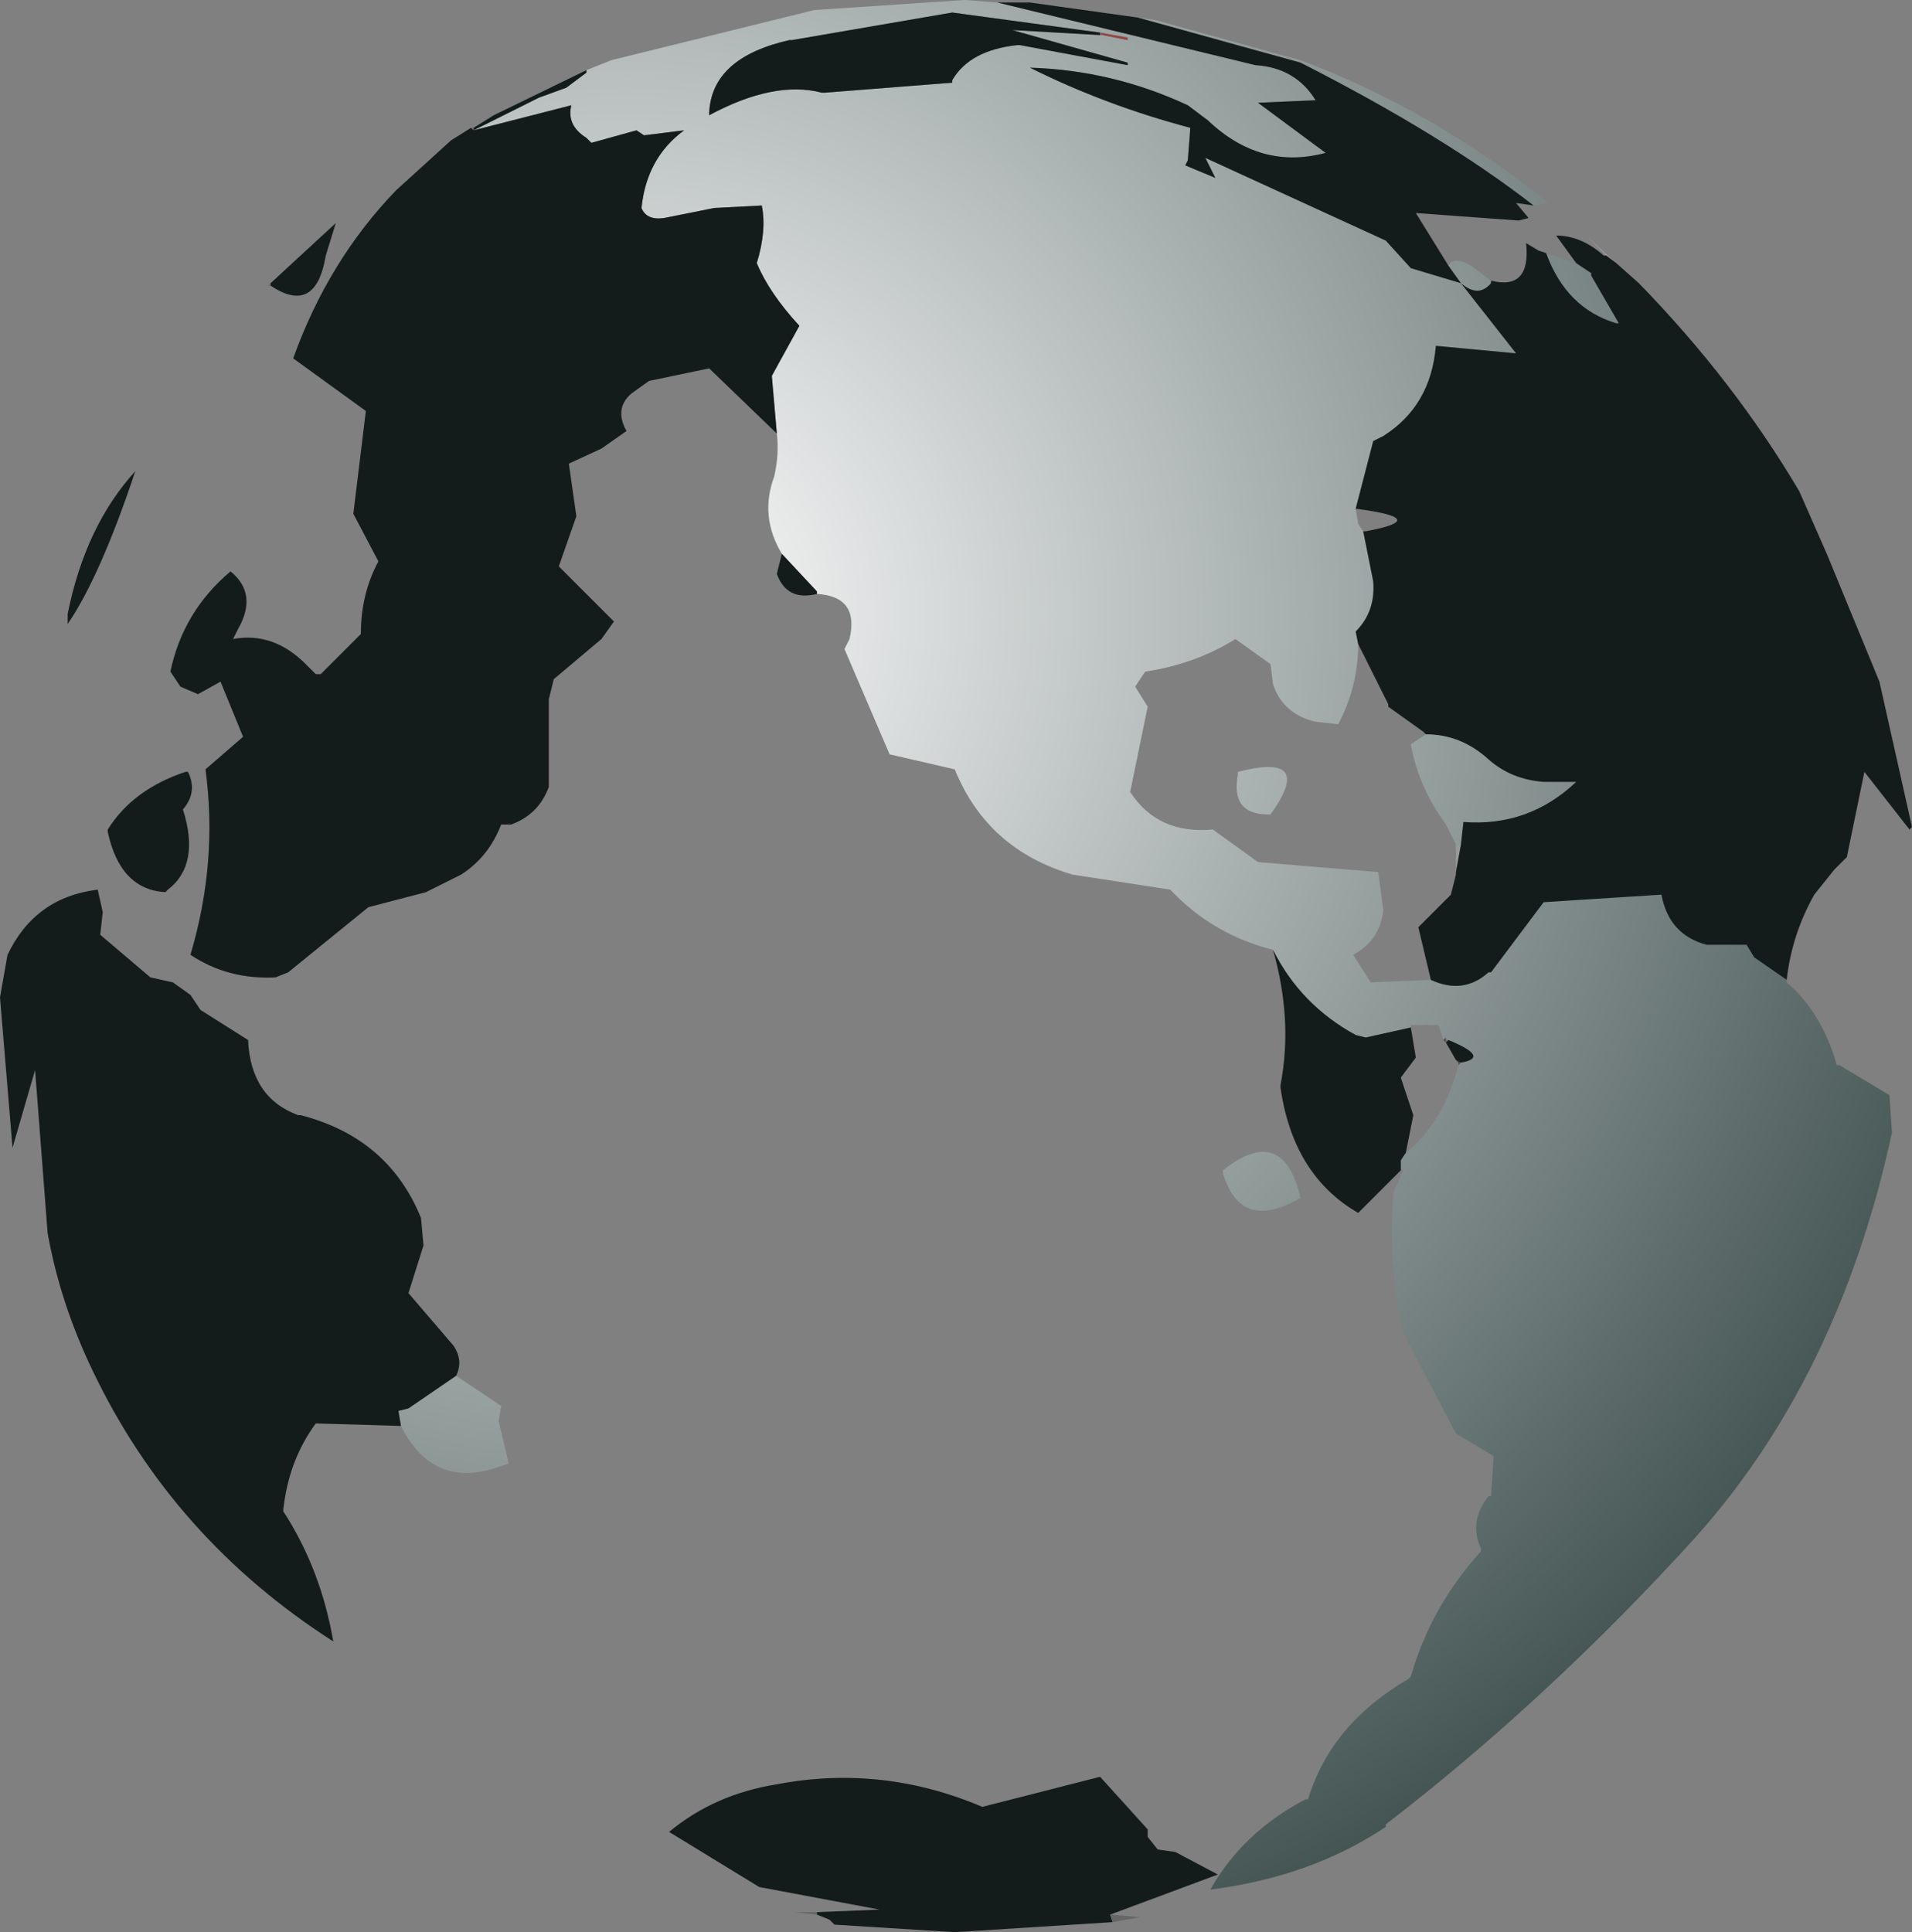
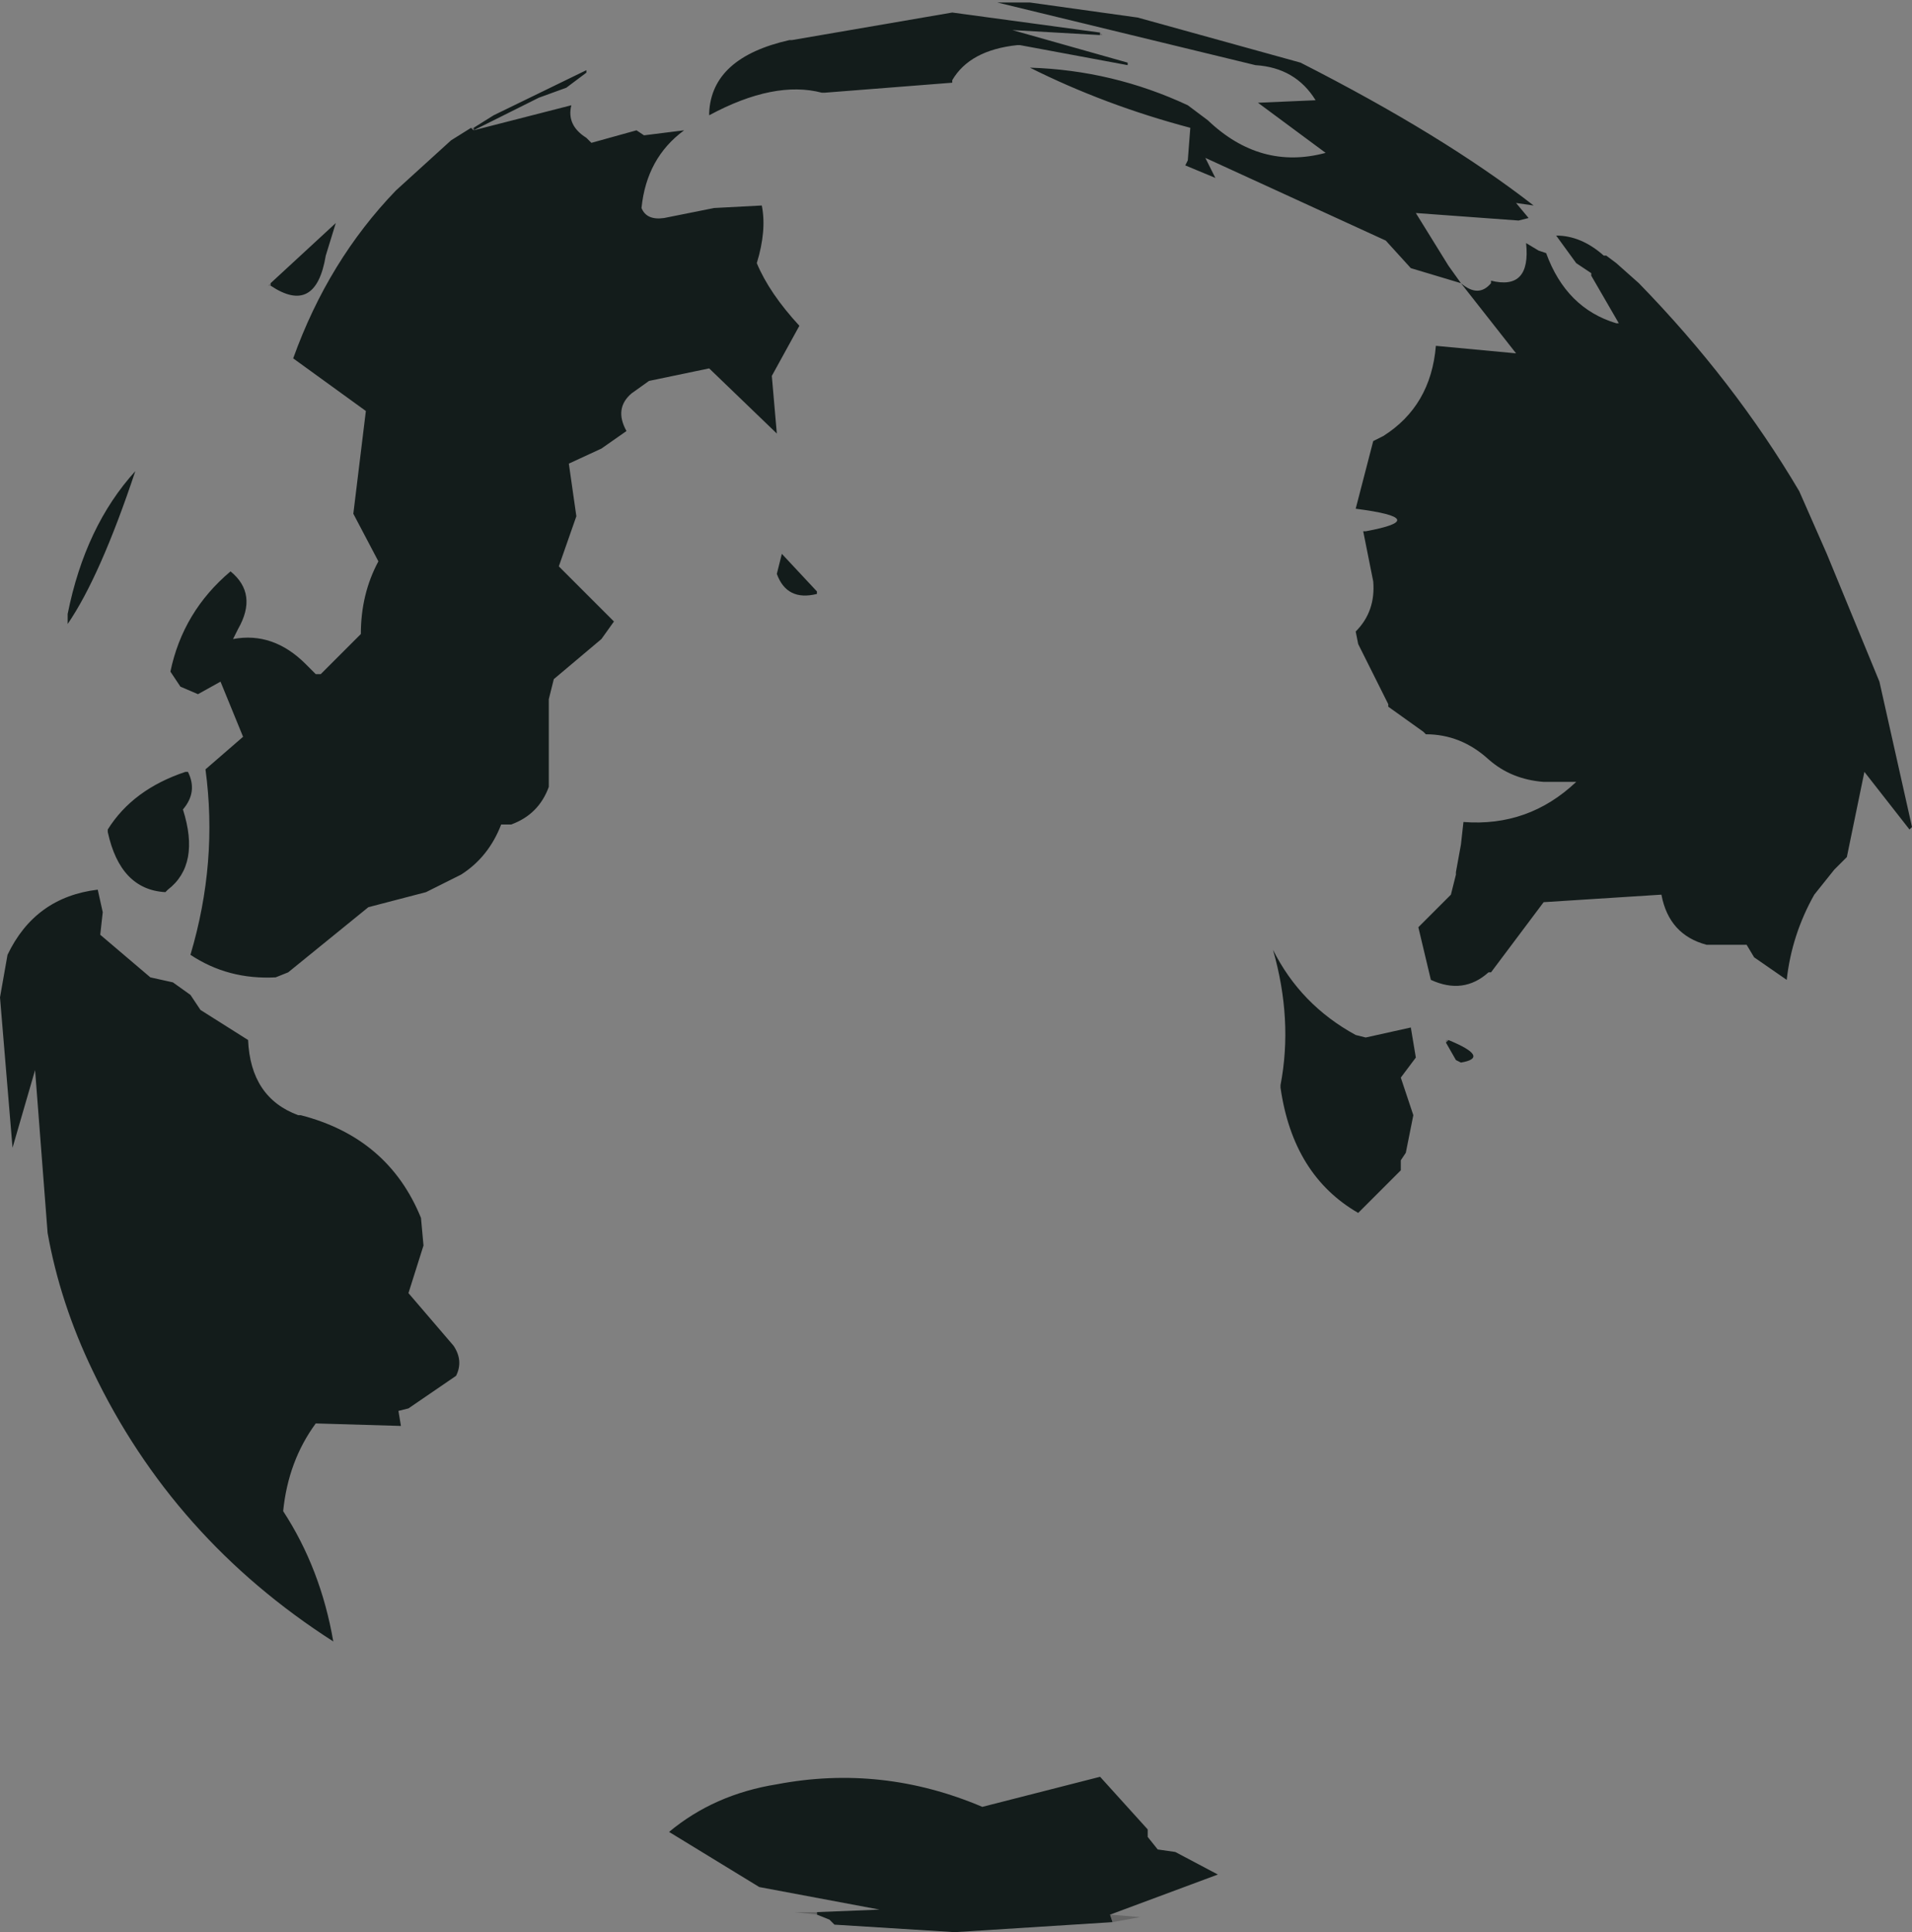
<svg xmlns="http://www.w3.org/2000/svg" height="38.55px" width="38.15px">
  <rect width="100%" height="100%" fill="#808080" stroke="none" />
  <g transform="matrix(1.0, 0.0, 0.0, 1.0, 293.85, 218.8)">
-     <path d="M-263.25 -214.7 Q-265.05 -216.1 -267.9 -217.55 L-271.15 -218.45 -270.8 -218.4 -267.9 -217.6 Q-265.25 -216.6 -262.95 -214.75 L-263.25 -214.7 M-273.95 -218.75 L-268.8 -217.5 Q-268.0 -217.45 -267.6 -216.8 L-268.75 -216.75 -267.4 -215.75 Q-268.7 -215.4 -269.75 -216.4 L-270.15 -216.7 Q-271.65 -217.4 -273.3 -217.45 -271.8 -216.7 -270.1 -216.25 L-270.15 -215.6 -270.2 -215.5 -269.6 -215.25 -269.8 -215.65 -266.2 -214.0 -265.7 -213.45 -264.7 -213.15 -264.95 -213.5 Q-264.85 -213.7 -264.5 -213.5 L-264.1 -213.2 -264.1 -213.15 Q-264.35 -212.85 -264.7 -213.15 L-263.6 -211.75 -265.2 -211.9 Q-265.3 -210.7 -266.25 -210.1 L-266.45 -210.0 -266.8 -208.65 -266.75 -208.35 -266.65 -208.2 -266.45 -207.2 Q-266.4 -206.6 -266.8 -206.2 L-266.75 -205.95 Q-266.75 -205.1 -267.15 -204.35 L-267.6 -204.4 Q-268.25 -204.55 -268.45 -205.15 L-268.5 -205.55 -269.2 -206.05 Q-270.0 -205.55 -271.0 -205.4 L-271.2 -205.1 -270.95 -204.7 -271.3 -203.0 Q-270.75 -202.15 -269.65 -202.25 L-268.75 -201.6 -266.35 -201.4 -266.25 -200.65 Q-266.3 -200.05 -266.85 -199.75 L-266.5 -199.2 -265.3 -199.25 Q-264.65 -198.95 -264.15 -199.4 L-264.1 -199.4 -263.05 -200.8 -260.7 -200.95 Q-260.55 -200.15 -259.8 -199.95 L-259.0 -199.95 -258.85 -199.7 -258.2 -199.25 -258.2 -199.2 Q-257.5 -198.6 -257.2 -197.55 L-257.15 -197.55 -256.15 -196.95 -256.1 -196.2 Q-257.15 -191.35 -260.0 -188.15 -262.95 -184.9 -266.2 -182.4 L-266.2 -182.35 Q-267.7 -181.35 -269.7 -181.1 -269.05 -182.25 -267.8 -182.9 L-267.75 -182.9 Q-267.3 -184.4 -265.75 -185.3 L-265.7 -185.35 Q-265.3 -186.75 -264.3 -187.85 L-264.3 -187.9 Q-264.55 -188.45 -264.15 -188.95 L-264.1 -188.95 -264.05 -189.7 -264.05 -189.75 -264.8 -190.2 -265.85 -192.2 -265.85 -192.25 Q-266.15 -193.4 -266.05 -195.0 L-265.85 -195.45 -265.9 -195.5 -265.9 -195.65 -265.8 -195.8 Q-265.05 -196.4 -264.75 -197.55 L-264.7 -197.6 Q-264.1 -197.7 -264.95 -198.05 L-265.0 -198.1 -265.05 -198.05 -265.15 -198.35 -265.7 -198.35 -265.7 -198.3 -266.6 -198.1 -266.8 -198.15 Q-267.9 -198.75 -268.45 -199.85 -269.65 -200.15 -270.5 -201.05 L-272.45 -201.35 Q-274.15 -201.85 -274.8 -203.45 L-276.1 -203.75 -277.0 -205.85 -276.9 -206.05 Q-276.7 -206.9 -277.55 -206.95 L-277.55 -207.0 -278.25 -207.75 Q-278.7 -208.5 -278.4 -209.3 -278.3 -209.75 -278.35 -210.15 L-278.45 -211.3 -277.9 -212.3 Q-278.5 -212.95 -278.75 -213.55 -278.55 -214.2 -278.65 -214.7 L-279.6 -214.65 -280.6 -214.45 Q-280.95 -214.4 -281.05 -214.65 -280.95 -215.65 -280.2 -216.2 L-281.0 -216.1 -281.15 -216.2 -282.05 -215.95 -282.15 -216.05 Q-282.55 -216.3 -282.45 -216.7 L-284.4 -216.2 -283.1 -216.85 -282.55 -217.05 -282.15 -217.35 -282.15 -217.4 -281.65 -217.6 -277.6 -218.6 -274.6 -218.8 -273.95 -218.75 M-263.0 -213.75 L-262.4 -213.55 -262.1 -213.35 -262.1 -213.3 -261.55 -212.35 -261.6 -212.35 Q-262.6 -212.65 -263.0 -213.75 M-271.85 -218.1 L-271.35 -218.0 -271.35 -218.05 -271.9 -218.15 -274.85 -218.55 -278.05 -218.0 -278.1 -218.0 Q-279.65 -217.65 -279.7 -216.55 L-279.7 -216.5 Q-278.4 -217.2 -277.45 -216.95 L-277.4 -216.95 -274.85 -217.15 -274.85 -217.2 Q-274.5 -217.8 -273.55 -217.9 L-273.5 -217.9 -271.35 -217.5 -271.35 -217.55 -273.65 -218.2 -271.9 -218.1 -271.85 -218.1 M-265.4 -204.15 Q-264.7 -204.15 -264.15 -203.65 -263.7 -203.25 -263.05 -203.2 L-262.4 -203.2 Q-263.35 -202.3 -264.65 -202.4 L-264.7 -201.95 -264.8 -201.95 -265.0 -202.35 Q-265.55 -203.1 -265.7 -203.95 L-265.4 -204.15 M-269.15 -203.4 Q-267.6 -203.8 -268.5 -202.55 L-268.55 -202.55 Q-269.3 -202.55 -269.15 -203.35 L-269.15 -203.4 M-267.9 -194.9 Q-269.1 -194.2 -269.45 -195.4 L-269.45 -195.45 Q-268.25 -196.4 -267.9 -194.9 M-284.75 -191.35 L-283.85 -190.75 -283.9 -190.45 -283.7 -189.6 -283.85 -189.55 Q-285.2 -189.05 -285.85 -190.35 L-285.9 -190.65 -285.7 -190.7 -284.75 -191.35" fill="url(#gradient0)" fill-rule="evenodd" stroke="none" />
-     <path d="M-261.8 -213.7 L-262.2 -214.1 -261.6 -213.55 -261.8 -213.7 M-264.7 -201.95 L-264.8 -201.4 -264.8 -201.95 -264.7 -201.95 M-265.0 -198.1 L-264.95 -198.05 -265.0 -198.05 -265.0 -198.1" fill="#999999" fill-rule="evenodd" stroke="none" />
    <path d="M-263.25 -214.7 L-263.6 -214.75 -263.35 -214.45 -263.55 -214.4 -265.6 -214.55 -264.95 -213.5 -264.7 -213.15 -265.7 -213.45 -266.2 -214.0 -269.8 -215.65 -269.6 -215.25 -270.2 -215.5 -270.15 -215.6 -270.1 -216.25 Q-271.8 -216.7 -273.3 -217.45 -271.65 -217.4 -270.15 -216.7 L-269.75 -216.4 Q-268.7 -215.4 -267.4 -215.75 L-268.75 -216.75 -267.6 -216.8 Q-268.0 -217.45 -268.8 -217.5 L-273.95 -218.75 -273.3 -218.75 -271.15 -218.45 -267.9 -217.55 Q-265.05 -216.1 -263.25 -214.7 M-264.1 -213.2 Q-263.3 -213.0 -263.4 -213.95 L-263.15 -213.8 -263.0 -213.75 Q-262.6 -212.65 -261.6 -212.35 L-261.55 -212.35 -262.1 -213.3 -262.1 -213.35 -262.4 -213.55 -262.8 -214.1 Q-262.3 -214.1 -261.85 -213.7 L-261.8 -213.7 -261.6 -213.55 -261.15 -213.15 Q-259.25 -211.2 -257.95 -209.0 L-257.4 -207.75 -256.35 -205.2 -255.7 -202.3 -255.75 -202.25 -256.65 -203.4 -257.0 -201.7 -257.25 -201.45 -257.65 -200.95 Q-258.1 -200.15 -258.2 -199.25 L-258.85 -199.7 -259.0 -199.95 -259.8 -199.95 Q-260.55 -200.15 -260.7 -200.95 L-263.05 -200.8 -264.1 -199.4 -264.15 -199.4 Q-264.65 -198.95 -265.3 -199.25 L-265.55 -200.3 -264.9 -200.95 -264.8 -201.35 -264.8 -201.4 -264.7 -201.95 -264.65 -202.4 Q-263.35 -202.3 -262.4 -203.2 L-263.05 -203.2 Q-263.7 -203.25 -264.15 -203.65 -264.7 -204.15 -265.4 -204.15 L-265.45 -204.2 -266.15 -204.7 -266.15 -204.75 -266.75 -205.95 -266.8 -206.2 Q-266.4 -206.6 -266.45 -207.2 L-266.65 -208.2 -266.6 -208.2 Q-265.25 -208.45 -266.8 -208.65 L-266.45 -210.0 -266.25 -210.1 Q-265.3 -210.7 -265.2 -211.9 L-263.6 -211.75 -264.7 -213.15 Q-264.35 -212.85 -264.1 -213.15 L-264.1 -213.2 M-265.9 -195.5 L-265.9 -195.45 -266.75 -194.6 Q-268.05 -195.35 -268.3 -197.1 L-268.3 -197.15 Q-268.05 -198.45 -268.45 -199.85 -267.9 -198.75 -266.8 -198.15 L-266.6 -198.1 -265.7 -198.3 -265.6 -197.7 -265.9 -197.3 -265.65 -196.55 -265.8 -195.8 -265.9 -195.65 -265.9 -195.5 M-277.55 -206.95 Q-278.15 -206.8 -278.35 -207.35 L-278.25 -207.75 -277.55 -207.0 -277.55 -206.95 M-278.35 -210.15 L-279.7 -211.45 -280.9 -211.2 -281.25 -210.95 Q-281.6 -210.65 -281.35 -210.2 L-281.85 -209.85 -282.5 -209.55 -282.35 -208.5 -282.7 -207.5 -281.6 -206.4 -281.85 -206.05 -282.8 -205.25 -282.9 -204.85 -282.9 -203.1 Q-283.1 -202.55 -283.65 -202.35 L-283.85 -202.35 Q-284.1 -201.7 -284.65 -201.35 L-285.35 -201.0 -286.5 -200.7 -288.1 -199.4 -288.35 -199.3 Q-289.3 -199.25 -290.05 -199.75 -289.5 -201.6 -289.75 -203.45 L-289.0 -204.1 -289.45 -205.2 -289.9 -204.95 -290.25 -205.1 -290.45 -205.4 Q-290.2 -206.6 -289.25 -207.4 -288.7 -206.95 -289.1 -206.25 L-289.2 -206.05 Q-288.4 -206.2 -287.75 -205.55 L-287.55 -205.35 -287.45 -205.35 -286.65 -206.15 Q-286.65 -206.95 -286.3 -207.6 L-286.8 -208.55 -286.55 -210.6 -288.0 -211.65 Q-287.3 -213.6 -285.95 -215.0 L-284.85 -216.0 -284.45 -216.25 -284.4 -216.2 -282.45 -216.7 Q-282.55 -216.3 -282.15 -216.05 L-282.05 -215.95 -281.15 -216.2 -281.0 -216.1 -280.2 -216.2 Q-280.95 -215.65 -281.05 -214.65 -280.95 -214.4 -280.6 -214.45 L-279.6 -214.65 -278.65 -214.7 Q-278.55 -214.2 -278.75 -213.55 -278.5 -212.95 -277.9 -212.3 L-278.45 -211.3 -278.35 -210.15 M-284.4 -216.25 L-284.0 -216.5 -282.15 -217.4 -282.15 -217.35 -282.55 -217.05 -283.1 -216.85 -284.4 -216.2 -284.4 -216.25 M-271.9 -218.1 L-273.65 -218.2 -271.35 -217.55 -271.35 -217.5 -273.5 -217.9 -273.55 -217.9 Q-274.5 -217.8 -274.85 -217.2 L-274.85 -217.15 -277.4 -216.95 -277.45 -216.95 Q-278.4 -217.2 -279.7 -216.5 L-279.7 -216.55 Q-279.65 -217.65 -278.1 -218.0 L-278.05 -218.0 -274.85 -218.55 -271.9 -218.15 -271.9 -218.1 M-264.7 -197.6 L-264.8 -197.65 -265.0 -198.0 -264.95 -198.05 Q-264.1 -197.7 -264.7 -197.6 M-277.55 -180.65 L-276.3 -180.7 -278.7 -181.15 -280.5 -182.25 Q-279.6 -183.0 -278.35 -183.2 -276.25 -183.6 -274.25 -182.75 L-271.9 -183.35 -270.95 -182.3 -270.95 -182.15 -270.75 -181.9 -270.4 -181.85 -269.55 -181.4 -271.7 -180.6 -271.65 -180.45 -274.8 -180.25 -277.2 -180.4 -277.3 -180.5 -277.55 -180.6 -277.55 -180.65 M-288.45 -213.1 L-288.45 -213.15 -287.15 -214.35 -287.35 -213.7 Q-287.55 -212.5 -288.45 -213.1 M-292.5 -206.55 Q-292.15 -208.3 -291.15 -209.4 -291.85 -207.3 -292.5 -206.35 L-292.5 -206.55 M-285.85 -190.35 L-287.55 -190.4 Q-288.1 -189.65 -288.2 -188.65 -287.45 -187.5 -287.2 -186.05 -290.4 -188.1 -292.0 -191.45 -292.65 -192.8 -292.9 -194.2 L-293.15 -197.45 -293.6 -195.9 -293.85 -198.9 -293.7 -199.75 Q-293.15 -200.9 -291.9 -201.05 L-291.8 -200.6 -291.85 -200.15 -290.85 -199.3 -290.4 -199.2 -290.05 -198.95 -289.85 -198.65 -288.9 -198.05 Q-288.85 -196.9 -287.9 -196.55 L-287.85 -196.55 Q-286.1 -196.1 -285.45 -194.5 L-285.4 -193.95 -285.7 -193.0 -284.8 -191.95 Q-284.6 -191.65 -284.75 -191.35 L-285.7 -190.7 -285.9 -190.65 -285.85 -190.35 M-291.7 -202.25 Q-291.2 -203.05 -290.15 -203.4 L-290.1 -203.4 Q-289.9 -203.0 -290.2 -202.65 -289.85 -201.55 -290.5 -201.05 L-290.55 -201.0 Q-291.45 -201.05 -291.7 -202.2 L-291.7 -202.25" fill="#131c1b" fill-rule="evenodd" stroke="none" />
-     <path d="M-264.75 -197.6 L-264.7 -197.6 -264.75 -197.55 -264.75 -197.6 M-265.05 -198.05 L-265.0 -198.1 -265.0 -198.05 -265.0 -198.0 -265.05 -198.05" fill="#564545" fill-rule="evenodd" stroke="none" />
    <path d="M-284.45 -216.25 L-284.4 -216.25 -284.4 -216.2 -284.45 -216.25 M-271.85 -218.1 L-271.9 -218.1 -271.9 -218.15 -271.85 -218.1 M-264.95 -198.05 L-265.0 -198.0 -265.0 -198.05 -264.95 -198.05 M-271.7 -180.6 L-271.1 -180.55 -271.65 -180.45 -271.7 -180.6 M-277.55 -180.6 L-278.0 -180.65 -277.55 -180.65 -277.55 -180.6 M-288.45 -213.15 L-288.45 -213.1 -288.5 -213.1 -288.45 -213.15" fill="#666666" fill-rule="evenodd" stroke="none" />
-     <path d="M-271.9 -218.15 L-271.35 -218.05 -271.35 -218.0 -271.85 -218.1 -271.9 -218.15" fill="#934646" fill-rule="evenodd" stroke="none" />
-     <path d="M-264.8 -197.65 L-264.7 -197.6 -264.75 -197.6 -264.8 -197.65" fill="#333333" fill-rule="evenodd" stroke="none" />
  </g>
  <defs>
    <radialGradient cx="0" cy="0" gradientTransform="matrix(0.04, 0.0, 0.0, 0.04, -281.35, -206.55)" gradientUnits="userSpaceOnUse" id="gradient0" r="819.2" spreadMethod="pad">
      <stop offset="0.0" stop-color="#ffffff" />
      <stop offset="1.0" stop-color="#283c3a" />
    </radialGradient>
  </defs>
</svg>